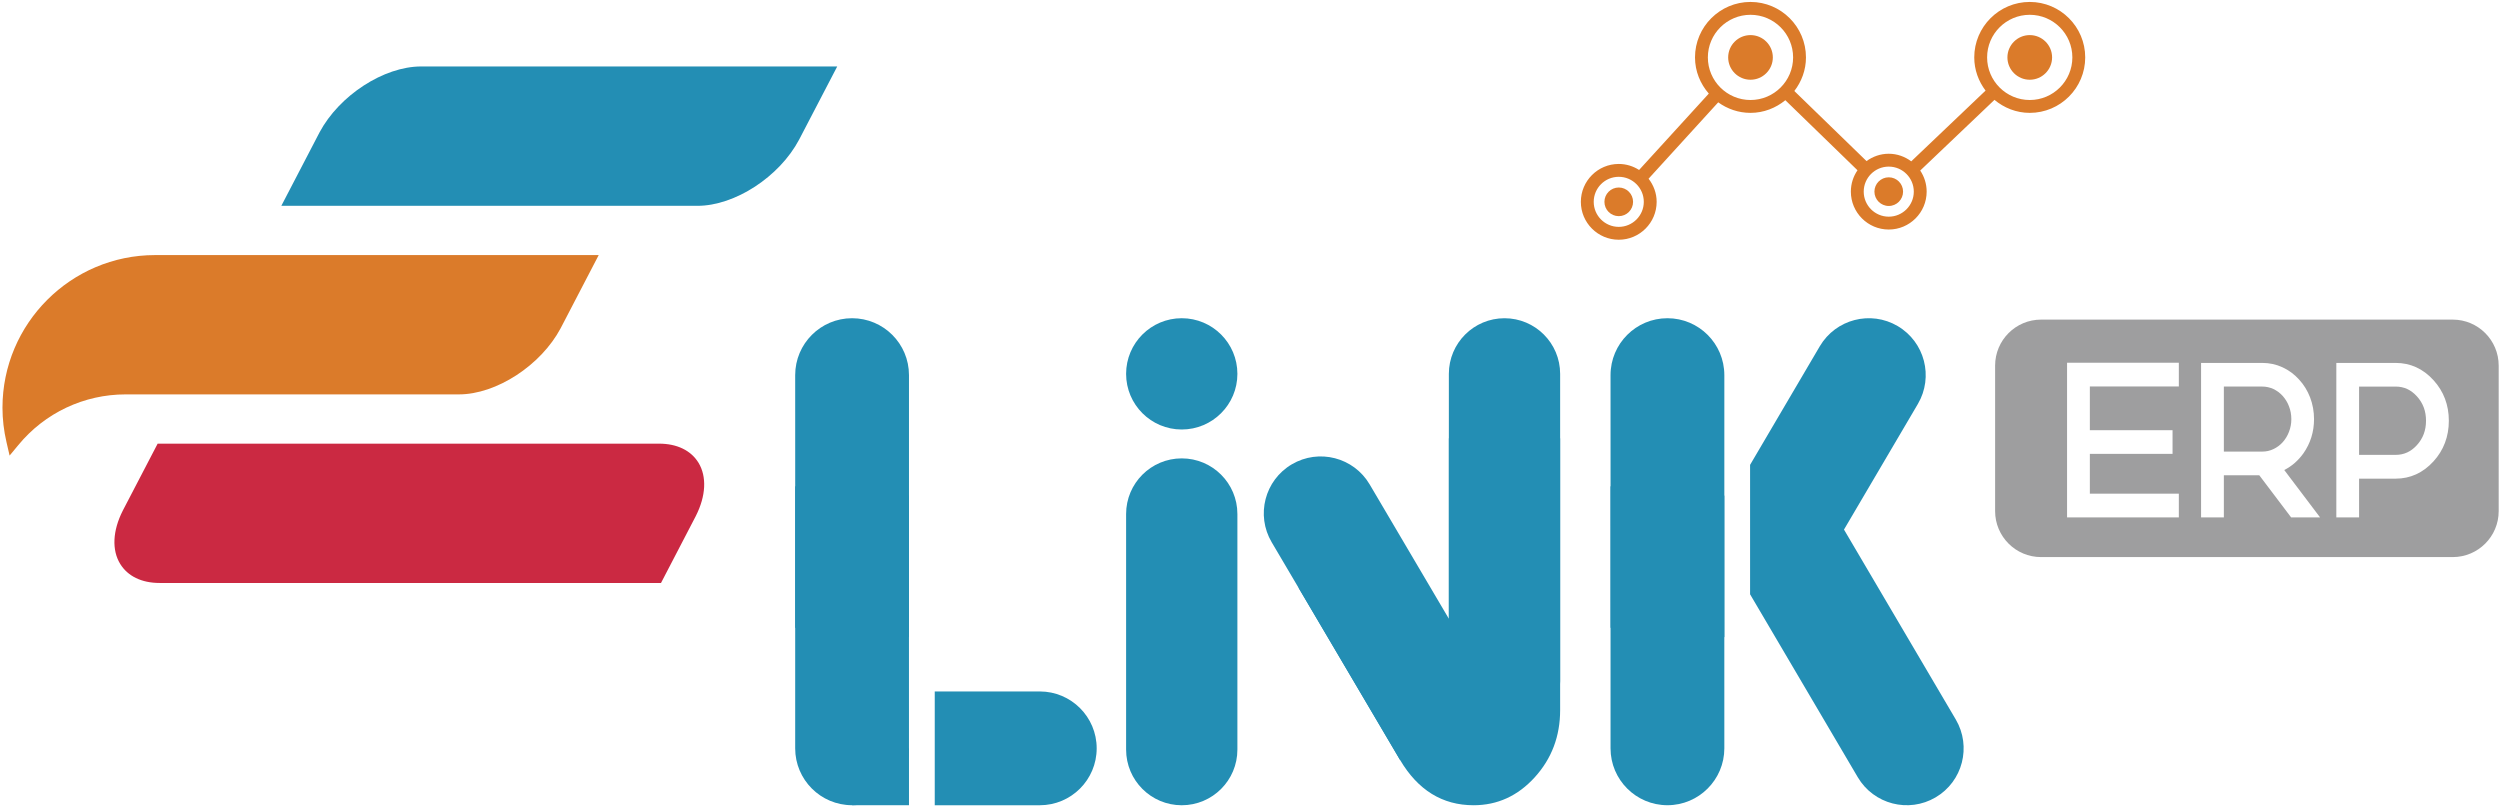
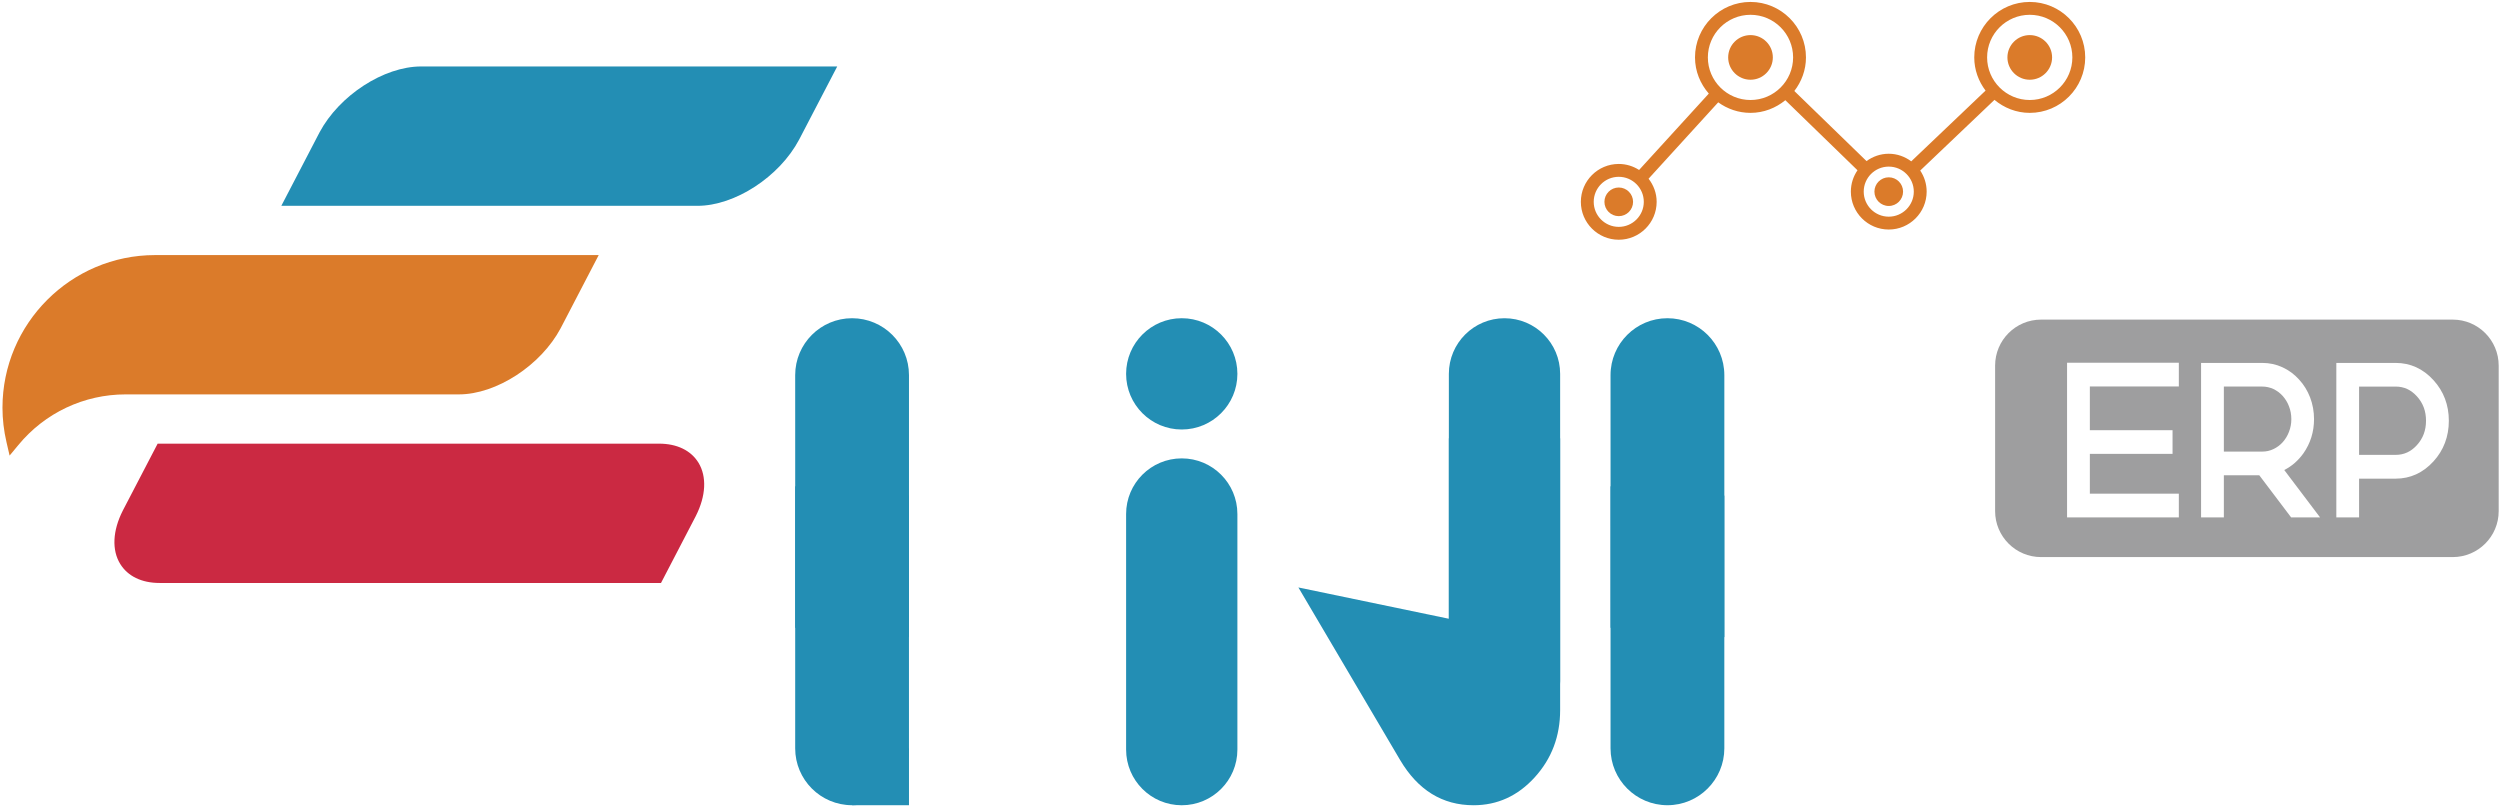
<svg xmlns="http://www.w3.org/2000/svg" width="480.0" height="155.0" viewBox="0.0 0.0 480.0 155.0" version="1.1">
  <title>linkerp-logo</title>
  <desc>Created with Sketch.</desc>
  <g id="logo" stroke="none" stroke-width="1" fill="none" fill-rule="evenodd">
    <g id="linkerp-logo" transform="translate(0, -2)" fill-rule="nonzero">
      <g id="g8" transform="translate(241, 79.207) scale(-1, 1) rotate(-180) translate(-241, -79.207) translate(0, 0.707)">
        <g id="g10" transform="translate(-0, 0)">
          <g id="g12-Clipped" transform="translate(-0, 0)">
            <g id="g12" transform="translate(0.333, -0)">
              <g id="g18" transform="translate(248.514, 0.88)" fill="#238EB4">
                <path d="M29.333,70.667 L29.333,36.028 L0.444,42.036 L19.965,8.92 C23.393,3.121 28.095,0.221 34.08,0.221 C38.652,0.221 42.569,2.008 45.823,5.585 C49.072,9.161 50.699,13.461 50.699,18.487 L50.699,70.667 L29.333,70.667 Z" id="path20" />
              </g>
              <g id="g22" transform="translate(215.563, 1.031)" fill="#238EB4">
                <path d="M11,66.667 C5.1,66.667 0.317,61.884 0.317,55.987 L0.317,10.756 C0.317,4.852 5.1,0.069 11,0.069 C16.9,0.069 21.684,4.852 21.684,10.756 L21.684,55.987 C21.684,61.884 16.9,66.667 11,66.667" id="path24" />
              </g>
              <g id="g26" transform="translate(214.563, 71.942)" fill="#238EB4">
                <path d="M12,22.667 C6.1,22.667 1.317,17.884 1.317,11.984 C1.317,6.084 6.1,1.301 12,1.301 C17.9,1.301 22.684,6.084 22.684,11.984 C22.684,17.884 17.9,22.667 12,22.667" id="path28" />
              </g>
              <g id="g30" transform="translate(276.534, 13.273)" fill="#238EB4">
                <path d="M12,81.333 C6.096,81.333 1.313,76.551 1.313,70.651 L1.313,11.631 C1.313,5.728 6.096,0.944 12,0.944 C17.896,0.944 22.68,5.728 22.68,11.631 L22.68,70.651 C22.68,76.551 17.896,81.333 12,81.333" id="path32" />
              </g>
              <g id="g34" transform="translate(52.532, 114.947)" fill="#238EB4">
                <path d="M28,28 C20.823,28 12.283,22.449 8.491,15.353 L1.152,1.248 L81.04,1.241 C88.229,1.241 96.793,6.82 100.568,13.955 L107.883,28 L28,28 Z" id="path36" />
              </g>
              <g id="g38" transform="translate(20.443, 42.862)" fill="#CB2942">
                <path d="M113.333,24 C111.885,26.364 109.2,27.664 105.767,27.664 L9.493,27.664 L2.792,14.793 L2.785,14.775 C0.848,10.951 0.669,7.239 2.296,4.583 C3.739,2.22 6.424,0.915 9.859,0.915 L106.137,0.915 L112.745,13.624 L112.827,13.784 C114.769,17.615 114.955,21.339 113.333,24" id="path40" />
              </g>
              <g id="g42" transform="translate(0.089, 68.064)" fill="#DB7B2A">
                <path d="M29.333,38.667 C13.191,38.655 0.053,25.505 0.053,9.359 C0.053,7.165 0.313,4.941 0.827,2.74 L1.42,0.172 L3.104,2.201 C8.196,8.379 15.708,11.92 23.696,11.92 L87.689,11.92 C94.872,11.92 103.436,17.493 107.223,24.621 L114.531,38.667 L29.333,38.667 Z" id="path44" />
              </g>
              <g id="g46" transform="translate(241.311, 9.365)" fill="#238EB4">
-                 <path d="M21.333,53.333 C18.271,58.531 11.576,60.257 6.377,57.188 C1.187,54.132 -0.547,47.436 2.517,42.239 L27.161,0.441 L46.881,9.995 L21.333,53.333 Z" id="path48" />
-               </g>
+                 </g>
              <g id="g50" transform="translate(177.979, 1.1)" fill="#238EB4">
-                 <path d="M21.333,0 C27.367,0.005 32.251,4.895 32.251,10.927 C32.251,16.953 27.367,21.843 21.331,21.848 L1.159,21.843 L1.159,0 L21.333,0 Z" id="path52" />
-               </g>
+                 </g>
              <g id="g54" transform="translate(151.524, 33.024)" fill="#238EB4">
                <path d="M22.667,50.667 C22.664,56.7 17.772,61.584 11.739,61.584 C5.716,61.584 0.824,56.7 0.819,50.664 L0.824,2.145 L22.667,0.356 L22.667,50.667 Z" id="path56" />
              </g>
              <g id="g58" transform="translate(152.342, 0.027)" fill="#238EB4">
                <path d="M0,12 C0.003,5.968 4.895,1.079 10.927,1.079 C16.951,1.079 21.843,5.968 21.848,12 L21.843,60.524 L0,62.311 L0,12 Z" id="path60" />
              </g>
              <g id="g62" transform="translate(308.073, 33.024)" fill="#238EB4">
                <path d="M22.667,50.667 C22.66,56.7 17.772,61.584 11.74,61.584 C5.712,61.584 0.824,56.7 0.817,50.664 L0.824,2.145 L22.667,0.356 L22.667,50.667 Z" id="path64" />
              </g>
              <g id="g66" transform="translate(308.891, 0.027)" fill="#238EB4">
                <path d="M0,12 C0,5.968 4.895,1.079 10.927,1.079 C16.948,1.079 21.843,5.968 21.849,12 L21.843,60.524 L0,62.311 L0,12 Z" id="path68" />
              </g>
              <g id="g70" transform="translate(335.178, 0.232)" fill="#238EB4">
-                 <path d="M40,17.333 L18.535,53.797 L32.724,77.921 C35.775,83.121 34.035,89.813 28.839,92.871 C23.647,95.924 16.952,94.192 13.889,88.991 L0.505,66.223 L0.505,41.372 L21.179,6.251 C24.241,1.053 30.929,-0.679 36.133,2.384 C41.324,5.441 43.057,12.131 40,17.333" id="path72" />
-               </g>
+                 </g>
              <polygon id="path74" fill="#238EB4" points="163.269 1.105 174.191 1.105 174.191 12.027 163.269 12.027" />
              <g id="g76" transform="translate(451.634, 68.152)" fill="#9E9E9F">
                <path d="M8,13.333 L0.976,13.333 L0.976,0.22 L8,0.22 C9.603,0.22 10.939,0.833 12.089,2.101 C13.259,3.395 13.828,4.931 13.828,6.775 C13.828,8.624 13.259,10.153 12.089,11.449 C10.939,12.721 9.603,13.333 8,13.333" id="path78" />
              </g>
              <g id="g80" transform="translate(426.271, 68.563)" fill="#9E9E9F">
                <path d="M13.333,6.667 C13.333,7.527 13.185,8.36 12.876,9.141 C12.597,9.884 12.183,10.559 11.651,11.147 C11.156,11.692 10.556,12.131 9.9,12.452 C9.207,12.761 8.513,12.923 7.777,12.923 L0.376,12.923 L0.376,0.441 L7.777,0.441 C8.513,0.441 9.207,0.589 9.893,0.917 C10.556,1.227 11.156,1.672 11.663,2.228 C12.183,2.804 12.597,3.485 12.876,4.221 C13.185,5.003 13.333,5.828 13.333,6.667" id="path82" />
              </g>
              <g id="g84" transform="translate(381.552, 48.443)" fill="#9E9E9F">
                <path d="M85.333,18.667 C83.341,16.483 80.897,15.363 78.083,15.363 L71.059,15.363 L71.059,7.919 L66.691,7.919 L66.691,37.584 L78.083,37.584 C80.897,37.584 83.341,36.471 85.333,34.285 C87.301,32.129 88.292,29.509 88.292,26.483 C88.292,23.449 87.301,20.82 85.333,18.667 M58.016,7.919 L51.896,16.012 L45.095,16.012 L45.095,7.919 L40.721,7.919 L40.721,37.584 L52.496,37.584 C53.845,37.584 55.156,37.303 56.388,36.729 C57.576,36.18 58.64,35.391 59.549,34.379 C60.453,33.401 61.159,32.244 61.653,30.964 C62.161,29.629 62.409,28.235 62.409,26.787 C62.409,24.353 61.721,22.151 60.372,20.225 C59.359,18.815 58.127,17.745 56.692,17.021 L63.572,7.919 L58.016,7.919 Z M36.452,33.064 L19.367,33.064 L19.367,24.671 L35.245,24.671 L35.245,20.127 L19.367,20.127 L19.367,12.485 L36.452,12.485 L36.452,7.919 L14.992,7.919 L14.992,37.624 L36.452,37.624 L36.452,33.064 Z M89.033,45.9 L10.005,45.9 C5.131,45.9 1.176,41.947 1.176,37.064 L1.176,9.132 C1.176,4.256 5.131,0.303 10.005,0.303 L89.033,0.303 C93.911,0.303 97.863,4.256 97.863,9.132 L97.863,37.064 C97.863,41.947 93.911,45.9 89.033,45.9" id="path86" />
              </g>
              <g id="g88" transform="translate(306.469, 113.039)" fill="#DB7B2A">
                <path d="M4,6.667 C2.484,6.667 1.247,5.429 1.247,3.913 C1.247,2.397 2.484,1.167 4,1.167 C5.516,1.167 6.748,2.397 6.748,3.913 C6.748,5.429 5.516,6.667 4,6.667" id="path90" />
              </g>
              <g id="g92" transform="translate(358.309, 114.995)" fill="#DB7B2A">
                <path d="M4,6.667 C2.484,6.667 1.247,5.435 1.247,3.919 C1.247,2.403 2.484,1.165 4,1.165 C5.516,1.165 6.748,2.403 6.748,3.919 C6.748,5.435 5.516,6.667 4,6.667" id="path94" />
              </g>
              <g id="g96" transform="translate(330.431, 139.637)" fill="#DB7B2A">
                <path d="M5.333,9.333 C2.969,9.333 1.044,7.413 1.044,5.049 C1.044,2.685 2.969,0.76 5.333,0.76 C7.696,0.76 9.621,2.685 9.621,5.049 C9.621,7.413 7.696,9.333 5.333,9.333" id="path98" />
              </g>
              <g id="g100" transform="translate(302.712, 108.505)" fill="#DB7B2A">
                <path d="M86.667,28 C82.156,28 78.48,31.669 78.48,36.18 C78.48,40.691 82.156,44.36 86.667,44.36 C91.179,44.36 94.848,40.691 94.848,36.18 C94.848,31.669 91.179,28 86.667,28 M59.596,5.601 C56.941,5.601 54.789,7.757 54.789,10.409 C54.789,13.057 56.941,15.213 59.596,15.213 C62.245,15.213 64.404,13.057 64.404,10.409 C64.404,7.757 62.245,5.601 59.596,5.601 M33.052,28 C28.54,28 24.864,31.669 24.864,36.18 C24.864,40.691 28.54,44.36 33.052,44.36 C37.563,44.36 41.232,40.691 41.232,36.18 C41.232,31.669 37.563,28 33.052,28 M7.756,3.643 C5.101,3.643 2.949,5.799 2.949,8.447 C2.949,11.099 5.101,13.255 7.756,13.255 C10.405,13.255 12.564,11.099 12.564,8.447 C12.564,5.799 10.405,3.643 7.756,3.643 M86.667,46.829 C80.796,46.829 76.012,42.052 76.012,36.18 C76.012,33.779 76.841,31.589 78.184,29.807 L63.916,16.225 C62.703,17.128 61.217,17.683 59.596,17.683 C57.993,17.683 56.528,17.147 55.327,16.272 L41.467,29.729 C42.847,31.528 43.7,33.743 43.7,36.18 C43.7,42.052 38.923,46.829 33.052,46.829 C27.18,46.829 22.396,42.052 22.396,36.18 C22.396,33.513 23.417,31.104 25.044,29.232 L11.661,14.567 C10.535,15.291 9.197,15.724 7.756,15.724 C3.741,15.724 0.479,12.46 0.479,8.447 C0.479,4.437 3.741,1.173 7.756,1.173 C11.765,1.173 15.032,4.437 15.032,8.447 C15.032,10.127 14.439,11.656 13.48,12.889 L26.852,27.555 C28.603,26.292 30.731,25.531 33.052,25.531 C35.595,25.531 37.909,26.465 39.741,27.963 L53.595,14.511 C52.791,13.341 52.32,11.931 52.32,10.409 C52.32,6.396 55.581,3.132 59.596,3.132 C63.605,3.132 66.873,6.396 66.873,10.409 C66.873,11.907 66.416,13.299 65.636,14.456 L79.892,28.028 C81.743,26.491 84.081,25.531 86.667,25.531 C92.539,25.531 97.316,30.308 97.316,36.18 C97.316,42.052 92.539,46.829 86.667,46.829" id="path102" />
              </g>
              <g id="g104" transform="translate(384.046, 139.637)" fill="#DB7B2A">
                <path d="M5.333,9.333 C2.971,9.333 1.045,7.413 1.045,5.049 C1.045,2.685 2.971,0.76 5.333,0.76 C7.697,0.76 9.623,2.685 9.623,5.049 C9.623,7.413 7.697,9.333 5.333,9.333" id="path106" />
              </g>
            </g>
          </g>
        </g>
      </g>
    </g>
  </g>
</svg>